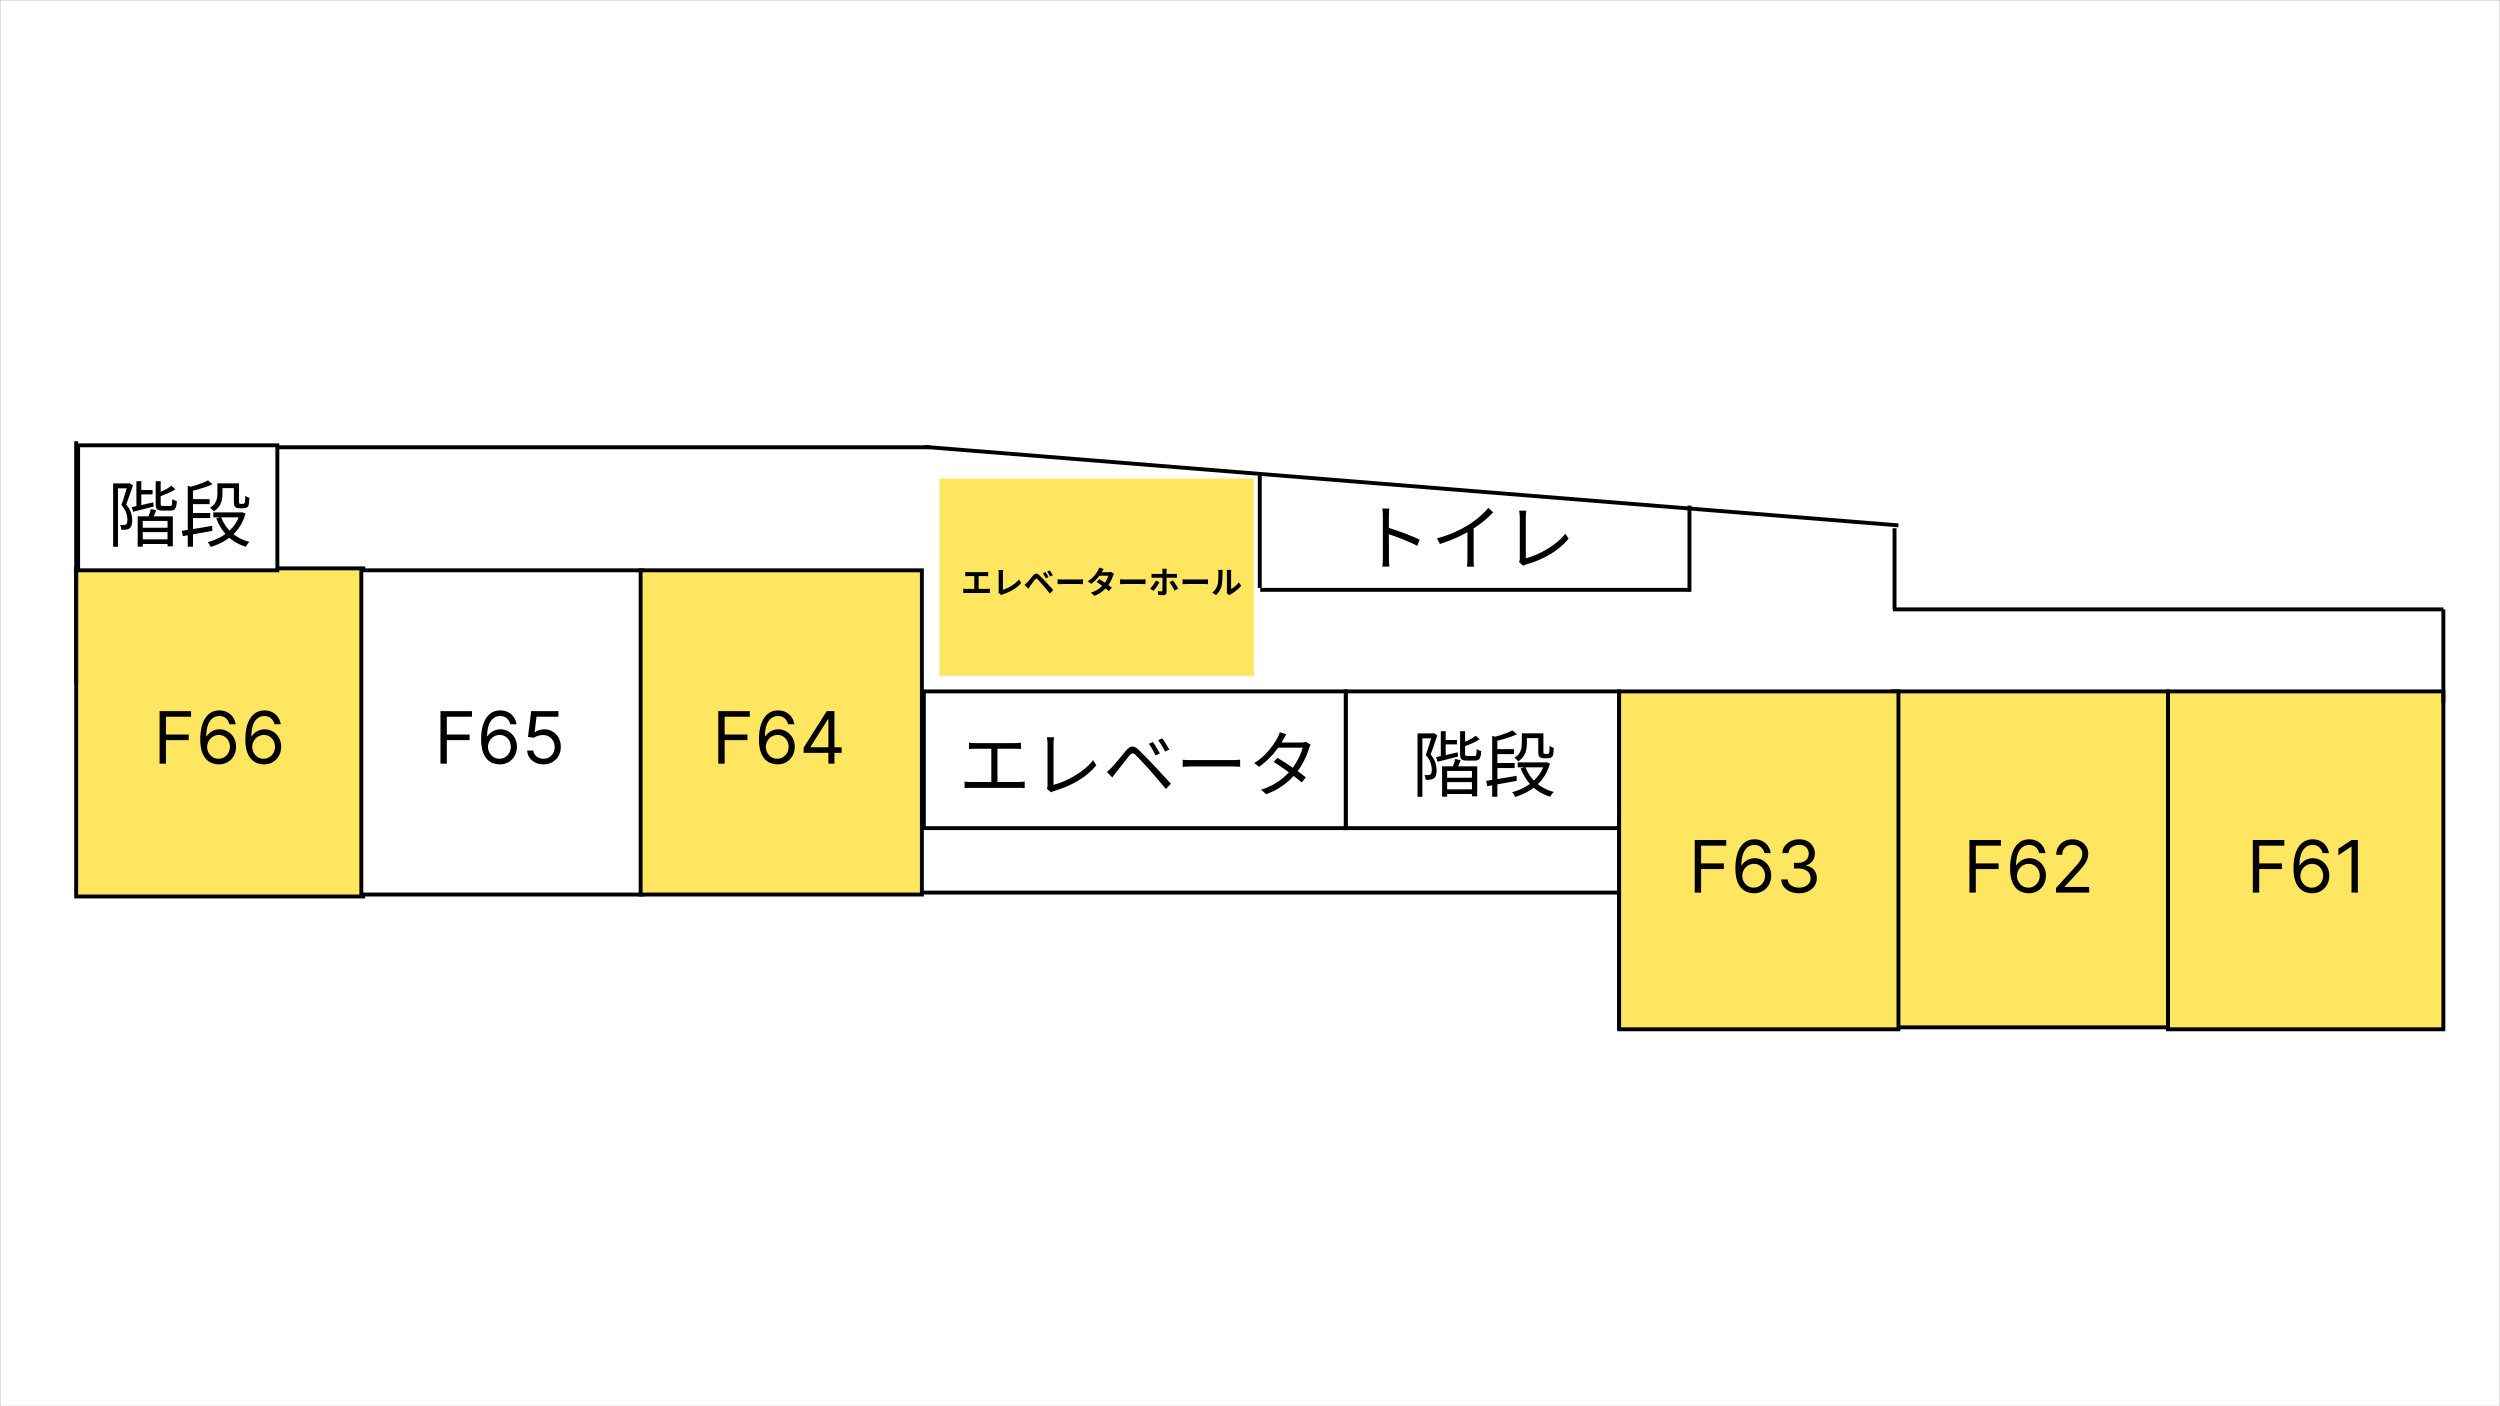
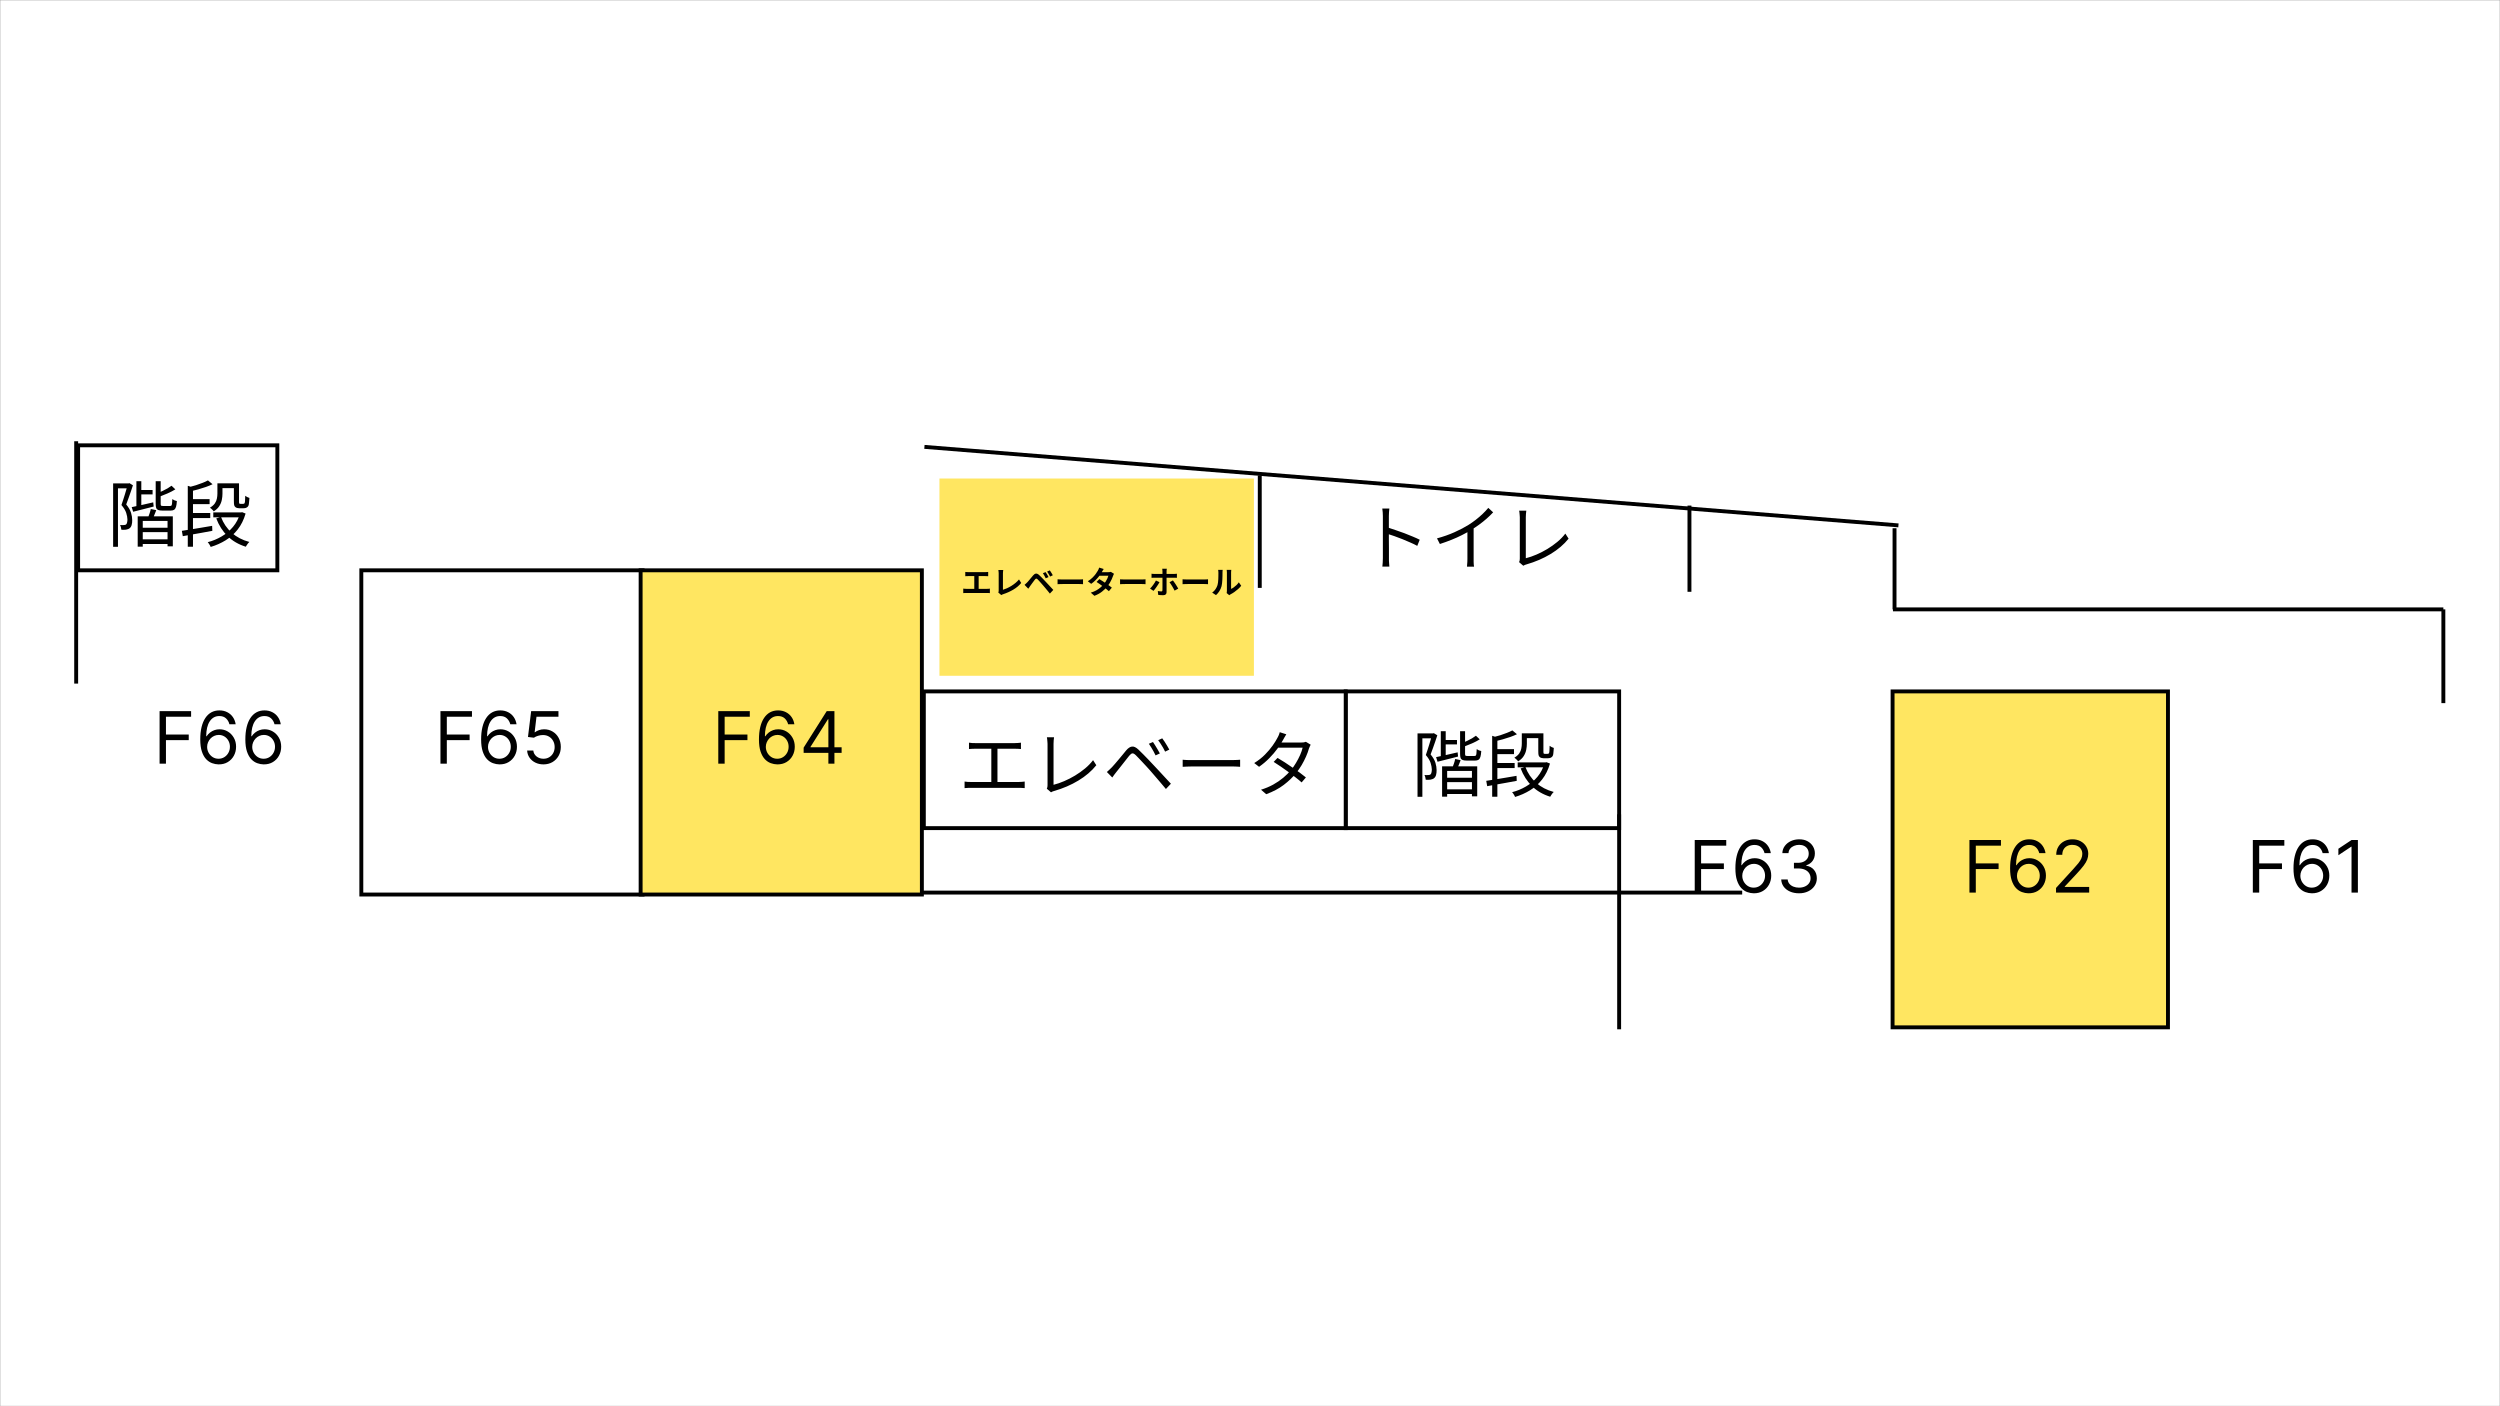
<svg xmlns="http://www.w3.org/2000/svg" width="1280" height="720" viewBox="0 0 1280 720" fill="none">
  <rect x="0" y="0" width="1280" height="720" fill="#808080" stroke="none" />
  <g clip-path="url(#clip0_14_179)">
    <mask id="mask0_14_179" style="mask-type:luminance" maskUnits="userSpaceOnUse" x="0" y="0" width="1280" height="720">
      <path d="M0 720H1280V0H0V720Z" fill="white" />
    </mask>
    <g mask="url(#mask0_14_179)">
      <path d="M0 720H1280V0H0V720Z" fill="white" />
-       <path d="M1110 527H1251V354H1110V527Z" fill="#FFE661" stroke="black" stroke-width="2" stroke-miterlimit="8" />
      <path d="M1153.45 457V430.091H1169.58V432.982H1156.71V442.074H1168.37V444.964H1156.71V457H1153.45ZM1183.62 457.368C1182.52 457.35 1181.42 457.14 1180.31 456.737C1179.21 456.334 1178.2 455.655 1177.29 454.701C1176.38 453.737 1175.65 452.436 1175.1 450.798C1174.55 449.152 1174.27 447.084 1174.27 444.597C1174.27 442.214 1174.49 440.103 1174.94 438.263C1175.39 436.415 1176.03 434.86 1176.88 433.599C1177.73 432.329 1178.76 431.365 1179.96 430.708C1181.17 430.051 1182.53 429.723 1184.05 429.723C1185.55 429.723 1186.89 430.025 1188.07 430.63C1189.25 431.225 1190.21 432.057 1190.96 433.126C1191.7 434.195 1192.18 435.425 1192.4 436.818H1189.2C1188.9 435.609 1188.32 434.606 1187.46 433.809C1186.6 433.012 1185.46 432.614 1184.05 432.614C1181.96 432.614 1180.32 433.52 1179.12 435.333C1177.93 437.147 1177.33 439.691 1177.32 442.967H1177.53C1178.02 442.223 1178.6 441.588 1179.28 441.062C1179.96 440.528 1180.71 440.116 1181.54 439.827C1182.36 439.538 1183.23 439.393 1184.15 439.393C1185.69 439.393 1187.1 439.779 1188.38 440.55C1189.66 441.312 1190.68 442.367 1191.46 443.716C1192.23 445.056 1192.61 446.594 1192.61 448.328C1192.61 449.992 1192.24 451.517 1191.5 452.901C1190.75 454.276 1189.7 455.371 1188.35 456.185C1187.01 456.991 1185.44 457.385 1183.62 457.368ZM1183.62 454.477C1184.73 454.477 1185.72 454.201 1186.59 453.65C1187.48 453.098 1188.18 452.357 1188.68 451.429C1189.2 450.5 1189.46 449.467 1189.46 448.328C1189.46 447.216 1189.21 446.204 1188.71 445.293C1188.22 444.373 1187.54 443.642 1186.67 443.099C1185.81 442.556 1184.83 442.284 1183.73 442.284C1182.9 442.284 1182.12 442.451 1181.4 442.783C1180.69 443.107 1180.06 443.554 1179.51 444.124C1178.98 444.693 1178.56 445.346 1178.25 446.081C1177.94 446.808 1177.79 447.575 1177.79 448.381C1177.79 449.449 1178.04 450.448 1178.54 451.376C1179.05 452.305 1179.74 453.054 1180.62 453.623C1181.5 454.193 1182.5 454.477 1183.62 454.477ZM1207.24 430.091V457H1203.98V433.507H1203.82L1197.25 437.869V434.558L1203.98 430.091H1207.24Z" fill="black" />
      <path d="M969 526H1110V354H969V526Z" fill="#FFE661" stroke="black" stroke-width="2" stroke-miterlimit="8" />
      <path d="M1008.35 457V430.091H1024.49V432.982H1011.61V442.074H1023.28V444.964H1011.61V457H1008.35ZM1038.53 457.368C1037.42 457.35 1036.32 457.14 1035.22 456.737C1034.11 456.334 1033.11 455.655 1032.19 454.701C1031.28 453.737 1030.55 452.436 1030 450.798C1029.45 449.152 1029.17 447.084 1029.17 444.597C1029.17 442.214 1029.4 440.103 1029.84 438.263C1030.29 436.415 1030.94 434.86 1031.79 433.599C1032.64 432.329 1033.66 431.365 1034.86 430.708C1036.07 430.051 1037.43 429.723 1038.95 429.723C1040.46 429.723 1041.8 430.025 1042.97 430.63C1044.15 431.225 1045.12 432.057 1045.86 433.126C1046.6 434.195 1047.09 435.425 1047.31 436.818H1044.1C1043.8 435.609 1043.22 434.606 1042.36 433.809C1041.51 433.012 1040.37 432.614 1038.95 432.614C1036.86 432.614 1035.22 433.52 1034.02 435.333C1032.83 437.147 1032.23 439.691 1032.22 442.967H1032.43C1032.92 442.223 1033.5 441.588 1034.18 441.062C1034.86 440.528 1035.62 440.116 1036.44 439.827C1037.26 439.538 1038.13 439.393 1039.05 439.393C1040.6 439.393 1042.01 439.779 1043.28 440.55C1044.56 441.312 1045.59 442.367 1046.36 443.716C1047.13 445.056 1047.52 446.594 1047.52 448.328C1047.52 449.992 1047.14 451.517 1046.4 452.901C1045.65 454.276 1044.61 455.371 1043.26 456.185C1041.92 456.991 1040.34 457.385 1038.53 457.368ZM1038.53 454.477C1039.63 454.477 1040.62 454.201 1041.5 453.65C1042.38 453.098 1043.08 452.357 1043.59 451.429C1044.1 450.5 1044.36 449.467 1044.36 448.328C1044.36 447.216 1044.11 446.204 1043.61 445.293C1043.12 444.373 1042.44 443.642 1041.58 443.099C1040.72 442.556 1039.74 442.284 1038.63 442.284C1037.8 442.284 1037.03 442.451 1036.31 442.783C1035.59 443.107 1034.96 443.554 1034.42 444.124C1033.88 444.693 1033.46 445.346 1033.15 446.081C1032.85 446.808 1032.69 447.575 1032.69 448.381C1032.69 449.449 1032.94 450.448 1033.44 451.376C1033.95 452.305 1034.64 453.054 1035.52 453.623C1036.4 454.193 1037.41 454.477 1038.53 454.477ZM1052.68 457V454.635L1061.56 444.912C1062.61 443.773 1063.47 442.783 1064.14 441.942C1064.81 441.093 1065.31 440.296 1065.64 439.551C1065.97 438.798 1066.14 438.009 1066.14 437.186C1066.14 436.24 1065.91 435.421 1065.45 434.729C1065.01 434.037 1064.39 433.503 1063.61 433.126C1062.83 432.749 1061.96 432.561 1060.99 432.561C1059.95 432.561 1059.05 432.776 1058.28 433.205C1057.52 433.625 1056.93 434.217 1056.51 434.979C1056.09 435.741 1055.89 436.634 1055.89 437.659H1052.79C1052.79 436.082 1053.15 434.698 1053.88 433.507C1054.6 432.316 1055.59 431.387 1056.85 430.722C1058.11 430.056 1059.52 429.723 1061.09 429.723C1062.67 429.723 1064.07 430.056 1065.28 430.722C1066.5 431.387 1067.46 432.285 1068.15 433.415C1068.84 434.545 1069.19 435.802 1069.19 437.186C1069.19 438.176 1069.01 439.144 1068.65 440.09C1068.3 441.027 1067.68 442.074 1066.81 443.23C1065.94 444.378 1064.74 445.779 1063.19 447.435L1057.15 453.899V454.109H1069.66V457H1052.68Z" fill="black" />
      <path d="M689 424H829V354H689V424Z" fill="white" stroke="black" stroke-width="2" stroke-miterlimit="8" />
      <path d="M738.944 378.878H745.974V381.135H738.944V378.878ZM739.721 398.192H754.558V400.449H739.721V398.192ZM739.647 404.149H755.002V406.517H739.647V404.149ZM737.686 374.364H740.202V388.054H737.686V374.364ZM735.281 387.647C736.687 387.376 738.364 387.018 740.313 386.574C742.286 386.13 744.284 385.674 746.307 385.205L746.529 387.351C744.704 387.82 742.866 388.288 741.016 388.757C739.191 389.226 737.526 389.645 736.021 390.015L735.281 387.647ZM747.565 374.364H750.118V385.945C750.118 386.414 750.18 386.722 750.303 386.87C750.451 386.993 750.784 387.055 751.302 387.055C751.45 387.055 751.684 387.055 752.005 387.055C752.326 387.055 752.683 387.055 753.078 387.055C753.473 387.055 753.83 387.055 754.151 387.055C754.496 387.055 754.755 387.055 754.928 387.055C755.249 387.055 755.483 386.981 755.631 386.833C755.779 386.66 755.878 386.315 755.927 385.797C756.001 385.279 756.05 384.527 756.075 383.54C756.371 383.762 756.741 383.972 757.185 384.169C757.629 384.342 758.036 384.465 758.406 384.539C758.332 385.822 758.184 386.821 757.962 387.536C757.74 388.251 757.407 388.745 756.963 389.016C756.544 389.287 755.952 389.423 755.187 389.423C755.064 389.423 754.805 389.423 754.41 389.423C754.015 389.423 753.571 389.423 753.078 389.423C752.609 389.423 752.178 389.423 751.783 389.423C751.413 389.423 751.154 389.423 751.006 389.423C750.093 389.423 749.378 389.324 748.86 389.127C748.367 388.93 748.021 388.584 747.824 388.091C747.651 387.573 747.565 386.858 747.565 385.945V374.364ZM755.668 376.695L757.629 378.545C756.494 379.26 755.175 379.951 753.67 380.617C752.19 381.258 750.759 381.838 749.378 382.356C749.329 382.085 749.218 381.776 749.045 381.431C748.872 381.086 748.712 380.777 748.564 380.506C749.427 380.136 750.303 379.741 751.191 379.322C752.079 378.903 752.905 378.471 753.67 378.027C754.459 377.558 755.125 377.114 755.668 376.695ZM745.049 388.609L747.861 389.201C747.54 390.04 747.207 390.878 746.862 391.717C746.541 392.556 746.233 393.283 745.937 393.9L743.532 393.308C743.803 392.667 744.087 391.902 744.383 391.014C744.704 390.101 744.926 389.3 745.049 388.609ZM738.352 392.346H756.334V407.738H753.633V394.714H740.942V407.886H738.352V392.346ZM725.772 375.511H734.06V378.027H728.251V407.96H725.772V375.511ZM733.209 375.511H733.69L734.097 375.363L735.91 376.473C735.589 377.484 735.232 378.557 734.837 379.692C734.467 380.802 734.072 381.924 733.653 383.059C733.258 384.194 732.864 385.267 732.469 386.278C733.727 387.807 734.553 389.238 734.948 390.57C735.343 391.902 735.54 393.135 735.54 394.27C735.565 395.232 735.466 396.095 735.244 396.86C735.022 397.6 734.652 398.155 734.134 398.525C733.912 398.698 733.641 398.833 733.32 398.932C733.024 399.031 732.691 399.117 732.321 399.191C731.976 399.216 731.593 399.24 731.174 399.265C730.779 399.265 730.385 399.253 729.99 399.228C729.965 398.883 729.891 398.488 729.768 398.044C729.669 397.575 729.521 397.156 729.324 396.786C729.719 396.811 730.076 396.835 730.397 396.86C730.718 396.86 731.001 396.848 731.248 396.823C731.741 396.823 732.124 396.724 732.395 396.527C732.642 396.33 732.814 395.997 732.913 395.528C733.036 395.035 733.098 394.517 733.098 393.974C733.073 392.963 732.864 391.84 732.469 390.607C732.074 389.374 731.26 388.029 730.027 386.574C730.323 385.735 730.619 384.847 730.915 383.91C731.236 382.973 731.532 382.035 731.803 381.098C732.099 380.161 732.358 379.285 732.58 378.471C732.827 377.632 733.036 376.892 733.209 376.251V375.511ZM777.054 390.348H791.336V392.864H777.054V390.348ZM765.288 383.54H775.167V386.13H765.288V383.54ZM765.288 390.644H775.5V393.234H765.288V390.644ZM780.458 375.474H789.116V377.916H780.458V375.474ZM790.781 390.348H791.299L791.817 390.237L793.593 390.94C792.68 394.097 791.336 396.811 789.56 399.08C787.809 401.325 785.749 403.175 783.381 404.63C781.013 406.085 778.46 407.22 775.722 408.034C775.623 407.787 775.488 407.504 775.315 407.183C775.142 406.887 774.957 406.591 774.76 406.295C774.563 406.024 774.378 405.789 774.205 405.592C776.721 404.951 779.089 403.976 781.309 402.669C783.554 401.362 785.502 399.721 787.155 397.748C788.808 395.775 790.016 393.468 790.781 390.829V390.348ZM781.013 392.716C782.197 395.873 784.022 398.562 786.489 400.782C788.98 402.977 791.99 404.544 795.517 405.481C795.32 405.678 795.098 405.913 794.851 406.184C794.629 406.48 794.419 406.776 794.222 407.072C794.025 407.393 793.852 407.676 793.704 407.923C790.029 406.788 786.921 404.988 784.38 402.521C781.864 400.03 779.928 396.996 778.571 393.419L781.013 392.716ZM763.993 376.732L766.657 377.583V407.923H763.993V376.732ZM760.959 399.783C762.242 399.586 763.722 399.351 765.399 399.08C767.101 398.809 768.902 398.513 770.801 398.192C772.7 397.871 774.587 397.551 776.462 397.23L776.573 399.783C774.797 400.104 772.996 400.437 771.171 400.782C769.346 401.103 767.607 401.411 765.954 401.707C764.301 402.003 762.797 402.274 761.44 402.521L760.959 399.783ZM779.163 375.474H781.753V380.802C781.753 381.789 781.642 382.837 781.42 383.947C781.198 385.057 780.766 386.118 780.125 387.129C779.484 388.14 778.534 389.041 777.276 389.83C777.153 389.633 776.98 389.411 776.758 389.164C776.536 388.917 776.289 388.683 776.018 388.461C775.771 388.214 775.549 388.042 775.352 387.943C776.487 387.252 777.325 386.512 777.868 385.723C778.411 384.909 778.756 384.083 778.904 383.244C779.077 382.381 779.163 381.542 779.163 380.728V375.474ZM774.316 373.957L776.684 375.918C775.673 376.411 774.538 376.88 773.28 377.324C772.022 377.768 770.727 378.175 769.395 378.545C768.063 378.915 766.768 379.248 765.51 379.544C765.436 379.248 765.3 378.89 765.103 378.471C764.93 378.052 764.758 377.706 764.585 377.435C765.769 377.139 766.965 376.806 768.174 376.436C769.383 376.041 770.517 375.634 771.578 375.215C772.663 374.796 773.576 374.376 774.316 373.957ZM787.599 375.474H790.226V384.613C790.226 384.958 790.238 385.242 790.263 385.464C790.288 385.661 790.337 385.797 790.411 385.871C790.534 385.945 790.732 385.982 791.003 385.982C791.126 385.982 791.287 385.982 791.484 385.982C791.706 385.982 791.903 385.982 792.076 385.982C792.224 385.982 792.372 385.97 792.52 385.945C792.668 385.92 792.779 385.896 792.853 385.871C793.026 385.772 793.161 385.489 793.26 385.02C793.285 384.749 793.309 384.342 793.334 383.799C793.359 383.232 793.383 382.578 793.408 381.838C793.655 382.06 793.975 382.27 794.37 382.467C794.789 382.664 795.184 382.825 795.554 382.948C795.505 383.663 795.443 384.391 795.369 385.131C795.32 385.846 795.246 386.352 795.147 386.648C794.95 387.24 794.58 387.659 794.037 387.906C793.84 388.029 793.568 388.116 793.223 388.165C792.902 388.214 792.594 388.239 792.298 388.239C792.051 388.239 791.718 388.239 791.299 388.239C790.904 388.239 790.608 388.239 790.411 388.239C790.066 388.239 789.696 388.19 789.301 388.091C788.906 387.992 788.586 387.832 788.339 387.61C788.068 387.363 787.87 387.043 787.747 386.648C787.648 386.229 787.599 385.489 787.599 384.428V375.474Z" fill="black" />
      <path d="M473 424H689V354H473V424Z" fill="white" stroke="black" stroke-width="2" stroke-miterlimit="8" />
      <path d="M496.122 380.247C496.615 380.321 497.158 380.383 497.75 380.432C498.367 380.457 498.86 380.469 499.23 380.469H519.58C520.147 380.469 520.702 380.444 521.245 380.395C521.788 380.346 522.281 380.296 522.725 380.247V383.503C522.256 383.454 521.738 383.417 521.171 383.392C520.628 383.367 520.098 383.355 519.58 383.355H499.23C498.885 383.355 498.391 383.367 497.75 383.392C497.133 383.417 496.591 383.454 496.122 383.503V380.247ZM507.555 401.966V382.097H510.7V401.966H507.555ZM493.865 400.153C494.408 400.227 494.95 400.289 495.493 400.338C496.06 400.363 496.603 400.375 497.121 400.375H521.578C522.145 400.375 522.676 400.35 523.169 400.301C523.687 400.252 524.18 400.202 524.649 400.153V403.52C524.156 403.471 523.613 403.434 523.021 403.409C522.429 403.384 521.948 403.372 521.578 403.372H497.121C496.628 403.372 496.097 403.384 495.53 403.409C494.987 403.434 494.432 403.471 493.865 403.52V400.153ZM535.971 403.816C536.119 403.52 536.218 403.236 536.267 402.965C536.316 402.694 536.341 402.373 536.341 402.003C536.341 401.633 536.341 400.942 536.341 399.931C536.341 398.92 536.341 397.711 536.341 396.305C536.341 394.899 536.341 393.431 536.341 391.902C536.341 390.348 536.341 388.843 536.341 387.388C536.341 385.908 536.341 384.601 536.341 383.466C536.341 382.307 536.341 381.431 536.341 380.839C536.341 380.518 536.316 380.136 536.267 379.692C536.242 379.248 536.205 378.829 536.156 378.434C536.131 378.039 536.082 377.719 536.008 377.472H539.671C539.597 377.916 539.535 378.459 539.486 379.1C539.437 379.717 539.412 380.296 539.412 380.839C539.412 381.332 539.412 382.048 539.412 382.985C539.412 383.922 539.412 384.995 539.412 386.204C539.412 387.388 539.412 388.646 539.412 389.978C539.412 391.31 539.412 392.617 539.412 393.9C539.412 395.183 539.412 396.379 539.412 397.489C539.412 398.574 539.412 399.499 539.412 400.264C539.412 401.029 539.412 401.547 539.412 401.818C541.188 401.374 543.013 400.745 544.888 399.931C546.787 399.117 548.637 398.167 550.438 397.082C552.263 395.972 553.965 394.763 555.544 393.456C557.147 392.124 558.516 390.706 559.651 389.201L561.316 391.791C558.923 394.776 555.865 397.39 552.14 399.635C548.44 401.88 544.284 403.668 539.671 405C539.474 405.049 539.239 405.123 538.968 405.222C538.697 405.345 538.413 405.493 538.117 405.666L535.971 403.816ZM590.324 379.914C590.645 380.358 591.015 380.925 591.434 381.616C591.878 382.307 592.31 383.022 592.729 383.762C593.173 384.502 593.543 385.168 593.839 385.76L591.656 386.759C591.335 386.093 590.99 385.415 590.62 384.724C590.25 384.033 589.855 383.355 589.436 382.689C589.041 381.998 588.634 381.369 588.215 380.802L590.324 379.914ZM595.06 378.027C595.405 378.446 595.8 379.001 596.244 379.692C596.688 380.383 597.132 381.098 597.576 381.838C598.02 382.578 598.39 383.232 598.686 383.799L596.54 384.835C596.244 384.169 595.899 383.503 595.504 382.837C595.109 382.146 594.69 381.468 594.246 380.802C593.827 380.136 593.407 379.532 592.988 378.989L595.06 378.027ZM566.718 395.269C567.211 394.85 567.643 394.455 568.013 394.085C568.408 393.715 568.852 393.283 569.345 392.79C569.789 392.346 570.295 391.779 570.862 391.088C571.454 390.397 572.083 389.657 572.749 388.868C573.44 388.054 574.118 387.24 574.784 386.426C575.45 385.587 576.067 384.835 576.634 384.169C577.621 383.01 578.595 382.368 579.557 382.245C580.519 382.097 581.629 382.615 582.887 383.799C583.652 384.49 584.478 385.304 585.366 386.241C586.279 387.154 587.179 388.079 588.067 389.016C588.955 389.953 589.757 390.804 590.472 391.569C591.311 392.432 592.248 393.431 593.284 394.566C594.32 395.676 595.381 396.823 596.466 398.007C597.551 399.166 598.563 400.252 599.5 401.263L596.947 403.964C596.084 402.903 595.159 401.806 594.172 400.671C593.21 399.512 592.248 398.389 591.286 397.304C590.349 396.194 589.485 395.195 588.696 394.307C588.153 393.69 587.549 393.024 586.883 392.309C586.217 391.594 585.551 390.878 584.885 390.163C584.219 389.448 583.59 388.782 582.998 388.165C582.431 387.548 581.95 387.055 581.555 386.685C580.84 385.994 580.248 385.674 579.779 385.723C579.335 385.772 578.792 386.179 578.151 386.944C577.707 387.487 577.201 388.128 576.634 388.868C576.067 389.583 575.475 390.336 574.858 391.125C574.241 391.914 573.649 392.667 573.082 393.382C572.515 394.097 572.021 394.714 571.602 395.232C571.232 395.701 570.85 396.194 570.455 396.712C570.085 397.23 569.764 397.686 569.493 398.081L566.718 395.269ZM605.531 388.979C605.901 389.004 606.357 389.041 606.9 389.09C607.443 389.115 608.035 389.139 608.676 389.164C609.342 389.164 610.008 389.164 610.674 389.164C611.069 389.164 611.673 389.164 612.487 389.164C613.326 389.164 614.3 389.164 615.41 389.164C616.52 389.164 617.692 389.164 618.925 389.164C620.183 389.164 621.429 389.164 622.662 389.164C623.92 389.164 625.104 389.164 626.214 389.164C627.349 389.164 628.323 389.164 629.137 389.164C629.951 389.164 630.555 389.164 630.95 389.164C631.887 389.164 632.689 389.139 633.355 389.09C634.021 389.041 634.551 389.004 634.946 388.979V392.605C634.576 392.58 634.021 392.543 633.281 392.494C632.566 392.445 631.801 392.42 630.987 392.42C630.592 392.42 629.976 392.42 629.137 392.42C628.298 392.42 627.324 392.42 626.214 392.42C625.129 392.42 623.957 392.42 622.699 392.42C621.441 392.42 620.183 392.42 618.925 392.42C617.692 392.42 616.52 392.42 615.41 392.42C614.325 392.42 613.363 392.42 612.524 392.42C611.685 392.42 611.069 392.42 610.674 392.42C609.663 392.42 608.701 392.445 607.788 392.494C606.875 392.519 606.123 392.556 605.531 392.605V388.979ZM654.112 388.054C655.296 388.745 656.542 389.509 657.849 390.348C659.156 391.187 660.451 392.062 661.734 392.975C663.041 393.863 664.287 394.739 665.471 395.602C666.655 396.465 667.703 397.279 668.616 398.044L666.433 400.597C665.594 399.832 664.583 398.994 663.399 398.081C662.24 397.144 661.006 396.206 659.699 395.269C658.392 394.307 657.084 393.382 655.777 392.494C654.47 391.606 653.249 390.804 652.114 390.089L654.112 388.054ZM671.058 381.283C670.885 381.554 670.725 381.887 670.577 382.282C670.429 382.652 670.293 382.985 670.17 383.281C669.825 384.539 669.331 385.896 668.69 387.351C668.049 388.806 667.296 390.274 666.433 391.754C665.57 393.209 664.583 394.615 663.473 395.972C661.82 398.019 659.748 399.993 657.257 401.892C654.79 403.767 651.806 405.345 648.303 406.628L645.639 404.334C647.933 403.619 650.017 402.743 651.892 401.707C653.791 400.646 655.493 399.487 656.998 398.229C658.503 396.971 659.81 395.676 660.92 394.344C661.882 393.209 662.758 391.964 663.547 390.607C664.361 389.25 665.064 387.906 665.656 386.574C666.248 385.217 666.68 383.959 666.951 382.8H653.224L654.408 380.173H666.174C666.667 380.173 667.124 380.148 667.543 380.099C667.962 380.025 668.32 379.926 668.616 379.803L671.058 381.283ZM658.589 375.955C658.268 376.448 657.96 376.966 657.664 377.509C657.368 378.052 657.121 378.496 656.924 378.841C656.184 380.198 655.222 381.69 654.038 383.318C652.879 384.921 651.51 386.525 649.931 388.128C648.377 389.731 646.613 391.224 644.64 392.605L642.161 390.681C644.282 389.374 646.12 387.931 647.674 386.352C649.228 384.773 650.535 383.232 651.596 381.727C652.657 380.222 653.471 378.915 654.038 377.805C654.235 377.484 654.457 377.04 654.704 376.473C654.951 375.881 655.123 375.351 655.222 374.882L658.589 375.955Z" fill="black" />
      <path d="M1251 312H969.192" stroke="black" stroke-width="2" stroke-miterlimit="8" />
      <path d="M972 269L473.304 228.805" stroke="black" stroke-width="2" stroke-miterlimit="8" />
      <path d="M970 312V270.452" stroke="black" stroke-width="2" stroke-miterlimit="8" />
      <path d="M865 258.861L865 303" stroke="black" stroke-width="2" stroke-miterlimit="8" />
-       <path d="M865 302H645.257" stroke="black" stroke-width="2" stroke-miterlimit="8" />
      <path d="M892 457H471.872" stroke="black" stroke-width="2" stroke-miterlimit="8" />
-       <path d="M39 459H186V291H39V459Z" fill="#FFE661" stroke="black" stroke-width="2" stroke-miterlimit="8" />
      <path d="M81.709 391V364.091H97.843V366.982H84.967V376.074H96.635V378.964H84.967V391H81.709ZM111.886 391.368C110.782 391.35 109.679 391.14 108.575 390.737C107.471 390.334 106.464 389.655 105.553 388.701C104.642 387.737 103.91 386.436 103.359 384.798C102.807 383.152 102.531 381.084 102.531 378.597C102.531 376.214 102.754 374.103 103.201 372.263C103.648 370.415 104.296 368.86 105.146 367.599C105.995 366.329 107.02 365.365 108.22 364.708C109.429 364.051 110.791 363.723 112.306 363.723C113.813 363.723 115.153 364.025 116.327 364.63C117.51 365.225 118.473 366.057 119.218 367.126C119.962 368.195 120.444 369.425 120.663 370.818H117.457C117.159 369.609 116.581 368.606 115.723 367.809C114.864 367.012 113.725 366.614 112.306 366.614C110.222 366.614 108.579 367.52 107.379 369.333C106.188 371.147 105.588 373.691 105.579 376.967H105.789C106.28 376.223 106.862 375.588 107.537 375.062C108.22 374.528 108.973 374.116 109.797 373.827C110.62 373.538 111.492 373.393 112.412 373.393C113.953 373.393 115.363 373.779 116.642 374.55C117.921 375.312 118.946 376.367 119.717 377.716C120.488 379.056 120.873 380.594 120.873 382.328C120.873 383.992 120.501 385.517 119.756 386.901C119.012 388.276 117.965 389.371 116.616 390.185C115.276 390.991 113.699 391.385 111.886 391.368ZM111.886 388.477C112.99 388.477 113.979 388.201 114.855 387.65C115.74 387.098 116.436 386.357 116.945 385.429C117.461 384.5 117.72 383.467 117.72 382.328C117.72 381.216 117.47 380.204 116.971 379.293C116.48 378.373 115.801 377.642 114.934 377.099C114.076 376.556 113.095 376.284 111.991 376.284C111.159 376.284 110.384 376.451 109.665 376.783C108.947 377.107 108.316 377.554 107.773 378.124C107.239 378.693 106.819 379.346 106.512 380.081C106.205 380.808 106.052 381.575 106.052 382.381C106.052 383.449 106.302 384.448 106.801 385.376C107.309 386.305 108.001 387.054 108.877 387.623C109.762 388.193 110.765 388.477 111.886 388.477ZM134.975 391.368C133.871 391.35 132.767 391.14 131.664 390.737C130.56 390.334 129.553 389.655 128.642 388.701C127.731 387.737 126.999 386.436 126.447 384.798C125.896 383.152 125.62 381.084 125.62 378.597C125.62 376.214 125.843 374.103 126.29 372.263C126.737 370.415 127.385 368.86 128.234 367.599C129.084 366.329 130.109 365.365 131.309 364.708C132.518 364.051 133.88 363.723 135.395 363.723C136.902 363.723 138.242 364.025 139.416 364.63C140.598 365.225 141.562 366.057 142.306 367.126C143.051 368.195 143.533 369.425 143.752 370.818H140.546C140.248 369.609 139.67 368.606 138.811 367.809C137.953 367.012 136.814 366.614 135.395 366.614C133.311 366.614 131.668 367.52 130.468 369.333C129.277 371.147 128.677 373.691 128.668 376.967H128.878C129.369 376.223 129.951 375.588 130.626 375.062C131.309 374.528 132.062 374.116 132.886 373.827C133.709 373.538 134.581 373.393 135.5 373.393C137.042 373.393 138.452 373.779 139.731 374.55C141.01 375.312 142.035 376.367 142.806 377.716C143.577 379.056 143.962 380.594 143.962 382.328C143.962 383.992 143.59 385.517 142.845 386.901C142.101 388.276 141.054 389.371 139.705 390.185C138.365 390.991 136.788 391.385 134.975 391.368ZM134.975 388.477C136.079 388.477 137.068 388.201 137.944 387.65C138.829 387.098 139.525 386.357 140.033 385.429C140.55 384.5 140.809 383.467 140.809 382.328C140.809 381.216 140.559 380.204 140.06 379.293C139.569 378.373 138.89 377.642 138.023 377.099C137.165 376.556 136.184 376.284 135.08 376.284C134.248 376.284 133.473 376.451 132.754 376.783C132.036 377.107 131.405 377.554 130.862 378.124C130.328 378.693 129.907 379.346 129.601 380.081C129.294 380.808 129.141 381.575 129.141 382.381C129.141 383.449 129.391 384.448 129.89 385.376C130.398 386.305 131.09 387.054 131.966 387.623C132.851 388.193 133.854 388.477 134.975 388.477Z" fill="black" />
-       <path d="M476 229H107.34" stroke="black" stroke-width="2" stroke-miterlimit="8" />
      <path d="M39 225.921L39 350" stroke="black" stroke-width="2" stroke-miterlimit="8" />
      <path d="M829 527V416.936" stroke="black" stroke-width="2" stroke-miterlimit="8" />
      <path d="M645 301V243.43" stroke="black" stroke-width="2" stroke-miterlimit="8" />
      <path d="M40 292H142V228H40V292Z" fill="white" stroke="black" stroke-width="2" stroke-miterlimit="8" />
      <path d="M71.093 250.878H78.123V253.135H71.093V250.878ZM71.87 270.192H86.707V272.449H71.87V270.192ZM71.796 276.149H87.151V278.517H71.796V276.149ZM69.835 246.364H72.351V260.054H69.835V246.364ZM67.43 259.647C68.836 259.376 70.513 259.018 72.462 258.574C74.435 258.13 76.433 257.674 78.456 257.205L78.678 259.351C76.853 259.82 75.015 260.288 73.165 260.757C71.34 261.226 69.675 261.645 68.17 262.015L67.43 259.647ZM79.714 246.364H82.267V257.945C82.267 258.414 82.329 258.722 82.452 258.87C82.6 258.993 82.933 259.055 83.451 259.055C83.599 259.055 83.833 259.055 84.154 259.055C84.475 259.055 84.832 259.055 85.227 259.055C85.622 259.055 85.979 259.055 86.3 259.055C86.645 259.055 86.904 259.055 87.077 259.055C87.398 259.055 87.632 258.981 87.78 258.833C87.928 258.66 88.027 258.315 88.076 257.797C88.15 257.279 88.199 256.527 88.224 255.54C88.52 255.762 88.89 255.972 89.334 256.169C89.778 256.342 90.185 256.465 90.555 256.539C90.481 257.822 90.333 258.821 90.111 259.536C89.889 260.251 89.556 260.745 89.112 261.016C88.693 261.287 88.101 261.423 87.336 261.423C87.213 261.423 86.954 261.423 86.559 261.423C86.164 261.423 85.72 261.423 85.227 261.423C84.758 261.423 84.327 261.423 83.932 261.423C83.562 261.423 83.303 261.423 83.155 261.423C82.242 261.423 81.527 261.324 81.009 261.127C80.516 260.93 80.17 260.584 79.973 260.091C79.8 259.573 79.714 258.858 79.714 257.945V246.364ZM87.817 248.695L89.778 250.545C88.643 251.26 87.324 251.951 85.819 252.617C84.339 253.258 82.908 253.838 81.527 254.356C81.478 254.085 81.367 253.776 81.194 253.431C81.021 253.086 80.861 252.777 80.713 252.506C81.576 252.136 82.452 251.741 83.34 251.322C84.228 250.903 85.054 250.471 85.819 250.027C86.608 249.558 87.274 249.114 87.817 248.695ZM77.198 260.609L80.01 261.201C79.689 262.04 79.356 262.878 79.011 263.717C78.69 264.556 78.382 265.283 78.086 265.9L75.681 265.308C75.952 264.667 76.236 263.902 76.532 263.014C76.853 262.101 77.075 261.3 77.198 260.609ZM70.501 264.346H88.483V279.738H85.782V266.714H73.091V279.886H70.501V264.346ZM57.921 247.511H66.209V250.027H60.4V279.96H57.921V247.511ZM65.358 247.511H65.839L66.246 247.363L68.059 248.473C67.738 249.484 67.381 250.557 66.986 251.692C66.616 252.802 66.221 253.924 65.802 255.059C65.407 256.194 65.013 257.267 64.618 258.278C65.876 259.807 66.702 261.238 67.097 262.57C67.492 263.902 67.689 265.135 67.689 266.27C67.714 267.232 67.615 268.095 67.393 268.86C67.171 269.6 66.801 270.155 66.283 270.525C66.061 270.698 65.79 270.833 65.469 270.932C65.173 271.031 64.84 271.117 64.47 271.191C64.125 271.216 63.742 271.24 63.323 271.265C62.928 271.265 62.534 271.253 62.139 271.228C62.114 270.883 62.04 270.488 61.917 270.044C61.818 269.575 61.67 269.156 61.473 268.786C61.868 268.811 62.225 268.835 62.546 268.86C62.867 268.86 63.15 268.848 63.397 268.823C63.89 268.823 64.273 268.724 64.544 268.527C64.791 268.33 64.963 267.997 65.062 267.528C65.185 267.035 65.247 266.517 65.247 265.974C65.222 264.963 65.013 263.84 64.618 262.607C64.223 261.374 63.409 260.029 62.176 258.574C62.472 257.735 62.768 256.847 63.064 255.91C63.385 254.973 63.681 254.035 63.952 253.098C64.248 252.161 64.507 251.285 64.729 250.471C64.976 249.632 65.185 248.892 65.358 248.251V247.511ZM109.203 262.348H123.485V264.864H109.203V262.348ZM97.437 255.54H107.316V258.13H97.437V255.54ZM97.437 262.644H107.649V265.234H97.437V262.644ZM112.607 247.474H121.265V249.916H112.607V247.474ZM122.93 262.348H123.448L123.966 262.237L125.742 262.94C124.829 266.097 123.485 268.811 121.709 271.08C119.958 273.325 117.898 275.175 115.53 276.63C113.162 278.085 110.609 279.22 107.871 280.034C107.772 279.787 107.637 279.504 107.464 279.183C107.291 278.887 107.106 278.591 106.909 278.295C106.712 278.024 106.527 277.789 106.354 277.592C108.87 276.951 111.238 275.976 113.458 274.669C115.703 273.362 117.651 271.721 119.304 269.748C120.957 267.775 122.165 265.468 122.93 262.829V262.348ZM113.162 264.716C114.346 267.873 116.171 270.562 118.638 272.782C121.129 274.977 124.139 276.544 127.666 277.481C127.469 277.678 127.247 277.913 127 278.184C126.778 278.48 126.568 278.776 126.371 279.072C126.174 279.393 126.001 279.676 125.853 279.923C122.178 278.788 119.07 276.988 116.529 274.521C114.013 272.03 112.077 268.996 110.72 265.419L113.162 264.716ZM96.142 248.732L98.806 249.583V279.923H96.142V248.732ZM93.108 271.783C94.391 271.586 95.871 271.351 97.548 271.08C99.25 270.809 101.051 270.513 102.95 270.192C104.849 269.871 106.736 269.551 108.611 269.23L108.722 271.783C106.946 272.104 105.145 272.437 103.32 272.782C101.495 273.103 99.756 273.411 98.103 273.707C96.45 274.003 94.946 274.274 93.589 274.521L93.108 271.783ZM111.312 247.474H113.902V252.802C113.902 253.789 113.791 254.837 113.569 255.947C113.347 257.057 112.915 258.118 112.274 259.129C111.633 260.14 110.683 261.041 109.425 261.83C109.302 261.633 109.129 261.411 108.907 261.164C108.685 260.917 108.438 260.683 108.167 260.461C107.92 260.214 107.698 260.042 107.501 259.943C108.636 259.252 109.474 258.512 110.017 257.723C110.56 256.909 110.905 256.083 111.053 255.244C111.226 254.381 111.312 253.542 111.312 252.728V247.474ZM106.465 245.957L108.833 247.918C107.822 248.411 106.687 248.88 105.429 249.324C104.171 249.768 102.876 250.175 101.544 250.545C100.212 250.915 98.917 251.248 97.659 251.544C97.585 251.248 97.449 250.89 97.252 250.471C97.079 250.052 96.907 249.706 96.734 249.435C97.918 249.139 99.114 248.806 100.323 248.436C101.532 248.041 102.666 247.634 103.727 247.215C104.812 246.796 105.725 246.376 106.465 245.957ZM119.748 247.474H122.375V256.613C122.375 256.958 122.387 257.242 122.412 257.464C122.437 257.661 122.486 257.797 122.56 257.871C122.683 257.945 122.881 257.982 123.152 257.982C123.275 257.982 123.436 257.982 123.633 257.982C123.855 257.982 124.052 257.982 124.225 257.982C124.373 257.982 124.521 257.97 124.669 257.945C124.817 257.92 124.928 257.896 125.002 257.871C125.175 257.772 125.31 257.489 125.409 257.02C125.434 256.749 125.458 256.342 125.483 255.799C125.508 255.232 125.532 254.578 125.557 253.838C125.804 254.06 126.124 254.27 126.519 254.467C126.938 254.664 127.333 254.825 127.703 254.948C127.654 255.663 127.592 256.391 127.518 257.131C127.469 257.846 127.395 258.352 127.296 258.648C127.099 259.24 126.729 259.659 126.186 259.906C125.989 260.029 125.717 260.116 125.372 260.165C125.051 260.214 124.743 260.239 124.447 260.239C124.2 260.239 123.867 260.239 123.448 260.239C123.053 260.239 122.757 260.239 122.56 260.239C122.215 260.239 121.845 260.19 121.45 260.091C121.055 259.992 120.735 259.832 120.488 259.61C120.217 259.363 120.019 259.043 119.896 258.648C119.797 258.229 119.748 257.489 119.748 256.428V247.474Z" fill="black" />
      <path d="M708.027 285.744C708.027 285.399 708.027 284.708 708.027 283.672C708.027 282.611 708.027 281.366 708.027 279.935C708.027 278.48 708.027 276.963 708.027 275.384C708.027 273.781 708.027 272.227 708.027 270.722C708.027 269.217 708.027 267.885 708.027 266.726C708.027 265.567 708.027 264.728 708.027 264.21C708.027 263.692 708.002 263.063 707.953 262.323C707.904 261.583 707.83 260.929 707.731 260.362H711.357C711.308 260.905 711.246 261.546 711.172 262.286C711.123 263.026 711.098 263.667 711.098 264.21C711.098 265.172 711.098 266.331 711.098 267.688C711.098 269.02 711.098 270.451 711.098 271.98C711.098 273.485 711.098 274.989 711.098 276.494C711.123 277.974 711.135 279.368 711.135 280.675C711.135 281.958 711.135 283.055 711.135 283.968C711.135 284.856 711.135 285.448 711.135 285.744C711.135 286.139 711.135 286.595 711.135 287.113C711.16 287.631 711.197 288.161 711.246 288.704C711.295 289.222 711.332 289.691 711.357 290.11H707.768C707.867 289.518 707.928 288.815 707.953 288.001C708.002 287.187 708.027 286.435 708.027 285.744ZM710.469 270.056C711.678 270.426 713.01 270.87 714.465 271.388C715.945 271.881 717.45 272.412 718.979 272.979C720.508 273.546 721.951 274.126 723.308 274.718C724.689 275.285 725.886 275.828 726.897 276.346L725.639 279.491C724.578 278.899 723.382 278.319 722.05 277.752C720.718 277.16 719.349 276.58 717.943 276.013C716.562 275.446 715.217 274.94 713.91 274.496C712.627 274.027 711.48 273.645 710.469 273.349V270.056ZM735.74 275.643C738.947 274.78 741.931 273.731 744.694 272.498C747.457 271.265 749.862 270.007 751.909 268.724C753.192 267.91 754.437 267.034 755.646 266.097C756.879 265.135 758.039 264.136 759.124 263.1C760.209 262.064 761.171 261.04 762.01 260.029L764.489 262.323C763.453 263.433 762.331 264.518 761.122 265.579C759.913 266.64 758.631 267.663 757.274 268.65C755.942 269.612 754.548 270.549 753.093 271.462C751.736 272.276 750.207 273.115 748.505 273.978C746.803 274.841 744.99 275.655 743.066 276.42C741.142 277.185 739.193 277.888 737.22 278.529L735.74 275.643ZM751.317 270.278L754.499 269.316V286.188C754.499 286.657 754.499 287.15 754.499 287.668C754.524 288.186 754.548 288.667 754.573 289.111C754.622 289.555 754.672 289.9 754.721 290.147H751.095C751.12 289.9 751.144 289.555 751.169 289.111C751.218 288.667 751.255 288.186 751.28 287.668C751.305 287.15 751.317 286.657 751.317 286.188V270.278ZM777.772 287.816C777.92 287.52 778.019 287.236 778.068 286.965C778.117 286.694 778.142 286.373 778.142 286.003C778.142 285.633 778.142 284.942 778.142 283.931C778.142 282.92 778.142 281.711 778.142 280.305C778.142 278.899 778.142 277.431 778.142 275.902C778.142 274.348 778.142 272.843 778.142 271.388C778.142 269.908 778.142 268.601 778.142 267.466C778.142 266.307 778.142 265.431 778.142 264.839C778.142 264.518 778.117 264.136 778.068 263.692C778.043 263.248 778.006 262.829 777.957 262.434C777.932 262.039 777.883 261.719 777.809 261.472H781.472C781.398 261.916 781.336 262.459 781.287 263.1C781.238 263.717 781.213 264.296 781.213 264.839C781.213 265.332 781.213 266.048 781.213 266.985C781.213 267.922 781.213 268.995 781.213 270.204C781.213 271.388 781.213 272.646 781.213 273.978C781.213 275.31 781.213 276.617 781.213 277.9C781.213 279.183 781.213 280.379 781.213 281.489C781.213 282.574 781.213 283.499 781.213 284.264C781.213 285.029 781.213 285.547 781.213 285.818C782.989 285.374 784.814 284.745 786.689 283.931C788.588 283.117 790.438 282.167 792.239 281.082C794.064 279.972 795.766 278.763 797.345 277.456C798.948 276.124 800.317 274.706 801.452 273.201L803.117 275.791C800.724 278.776 797.666 281.39 793.941 283.635C790.241 285.88 786.085 287.668 781.472 289C781.275 289.049 781.04 289.123 780.769 289.222C780.498 289.345 780.214 289.493 779.918 289.666L777.772 287.816Z" fill="black" />
      <path d="M185 458H329V292H185V458Z" fill="white" stroke="black" stroke-width="2" stroke-miterlimit="8" />
      <path d="M225.513 391V364.091H241.648V366.982H228.772V376.074H240.44V378.964H228.772V391H225.513ZM255.691 391.368C254.587 391.35 253.483 391.14 252.38 390.737C251.276 390.334 250.269 389.655 249.358 388.701C248.447 387.737 247.715 386.436 247.164 384.798C246.612 383.152 246.336 381.084 246.336 378.597C246.336 376.214 246.559 374.103 247.006 372.263C247.453 370.415 248.101 368.86 248.95 367.599C249.8 366.329 250.825 365.365 252.025 364.708C253.234 364.051 254.596 363.723 256.111 363.723C257.618 363.723 258.958 364.025 260.132 364.63C261.314 365.225 262.278 366.057 263.023 367.126C263.767 368.195 264.249 369.425 264.468 370.818H261.262C260.964 369.609 260.386 368.606 259.528 367.809C258.669 367.012 257.53 366.614 256.111 366.614C254.027 366.614 252.384 367.52 251.184 369.333C249.993 371.147 249.393 373.691 249.384 376.967H249.594C250.085 376.223 250.667 375.588 251.342 375.062C252.025 374.528 252.778 374.116 253.602 373.827C254.425 373.538 255.297 373.393 256.216 373.393C257.758 373.393 259.168 373.779 260.447 374.55C261.726 375.312 262.751 376.367 263.522 377.716C264.293 379.056 264.678 380.594 264.678 382.328C264.678 383.992 264.306 385.517 263.561 386.901C262.817 388.276 261.77 389.371 260.421 390.185C259.081 390.991 257.504 391.385 255.691 391.368ZM255.691 388.477C256.795 388.477 257.784 388.201 258.66 387.65C259.545 387.098 260.241 386.357 260.749 385.429C261.266 384.5 261.525 383.467 261.525 382.328C261.525 381.216 261.275 380.204 260.776 379.293C260.285 378.373 259.606 377.642 258.739 377.099C257.881 376.556 256.9 376.284 255.796 376.284C254.964 376.284 254.189 376.451 253.47 376.783C252.752 377.107 252.121 377.554 251.578 378.124C251.044 378.693 250.624 379.346 250.317 380.081C250.01 380.808 249.857 381.575 249.857 382.381C249.857 383.449 250.107 384.448 250.606 385.376C251.114 386.305 251.806 387.054 252.682 387.623C253.567 388.193 254.57 388.477 255.691 388.477ZM278.254 391.368C276.713 391.368 275.324 391.061 274.089 390.448C272.854 389.835 271.864 388.994 271.12 387.925C270.375 386.857 269.968 385.639 269.898 384.273H273.051C273.174 385.49 273.726 386.498 274.707 387.295C275.696 388.083 276.879 388.477 278.254 388.477C279.358 388.477 280.339 388.219 281.197 387.702C282.065 387.185 282.743 386.476 283.234 385.574C283.733 384.663 283.983 383.633 283.983 382.486C283.983 381.312 283.724 380.265 283.208 379.346C282.7 378.417 281.999 377.686 281.105 377.151C280.212 376.617 279.191 376.345 278.044 376.337C277.221 376.328 276.375 376.455 275.508 376.718C274.641 376.972 273.927 377.3 273.366 377.703L270.318 377.335L271.947 364.091H285.927V366.982H274.68L273.734 374.918H273.892C274.444 374.48 275.136 374.116 275.968 373.827C276.8 373.538 277.667 373.393 278.57 373.393C280.216 373.393 281.684 373.788 282.971 374.576C284.268 375.356 285.284 376.424 286.019 377.782C286.764 379.14 287.136 380.69 287.136 382.433C287.136 384.15 286.751 385.683 285.98 387.032C285.218 388.372 284.167 389.432 282.827 390.212C281.486 390.982 279.962 391.368 278.254 391.368Z" fill="black" />
      <path d="M328 458H472V292H328V458Z" fill="#FFE661" stroke="black" stroke-width="2" stroke-miterlimit="8" />
      <path d="M367.761 391V364.091H383.896V366.982H371.02V376.074H382.688V378.964H371.02V391H367.761ZM397.939 391.368C396.835 391.35 395.732 391.14 394.628 390.737C393.524 390.334 392.517 389.655 391.606 388.701C390.695 387.737 389.963 386.436 389.412 384.798C388.86 383.152 388.584 381.084 388.584 378.597C388.584 376.214 388.807 374.103 389.254 372.263C389.701 370.415 390.349 368.86 391.199 367.599C392.048 366.329 393.073 365.365 394.273 364.708C395.482 364.051 396.844 363.723 398.359 363.723C399.866 363.723 401.206 364.025 402.38 364.63C403.563 365.225 404.526 366.057 405.271 367.126C406.015 368.195 406.497 369.425 406.716 370.818H403.51C403.212 369.609 402.634 368.606 401.776 367.809C400.917 367.012 399.778 366.614 398.359 366.614C396.275 366.614 394.632 367.52 393.432 369.333C392.241 371.147 391.641 373.691 391.632 376.967H391.842C392.333 376.223 392.915 375.588 393.59 375.062C394.273 374.528 395.026 374.116 395.85 373.827C396.673 373.538 397.545 373.393 398.464 373.393C400.006 373.393 401.416 373.779 402.695 374.55C403.974 375.312 404.999 376.367 405.77 377.716C406.541 379.056 406.926 380.594 406.926 382.328C406.926 383.992 406.554 385.517 405.809 386.901C405.065 388.276 404.018 389.371 402.669 390.185C401.329 390.991 399.752 391.385 397.939 391.368ZM397.939 388.477C399.043 388.477 400.032 388.201 400.908 387.65C401.793 387.098 402.489 386.357 402.998 385.429C403.514 384.5 403.773 383.467 403.773 382.328C403.773 381.216 403.523 380.204 403.024 379.293C402.533 378.373 401.854 377.642 400.987 377.099C400.129 376.556 399.148 376.284 398.044 376.284C397.212 376.284 396.437 376.451 395.718 376.783C395 377.107 394.369 377.554 393.826 378.124C393.292 378.693 392.872 379.346 392.565 380.081C392.258 380.808 392.105 381.575 392.105 382.381C392.105 383.449 392.355 384.448 392.854 385.376C393.362 386.305 394.054 387.054 394.93 387.623C395.815 388.193 396.818 388.477 397.939 388.477ZM411.462 385.482V382.801L423.288 364.091H425.232V368.243H423.918L414.984 382.381V382.591H430.908V385.482H411.462ZM424.129 391V384.667V383.419V364.091H427.229V391H424.129Z" fill="black" />
-       <path d="M829 527H972V354H829V527Z" fill="#FFE661" stroke="black" stroke-width="2" stroke-miterlimit="8" />
      <path d="M867.7 457V430.091H883.835V432.982H870.959V442.074H882.627V444.964H870.959V457H867.7ZM897.878 457.368C896.774 457.35 895.67 457.14 894.567 456.737C893.463 456.334 892.456 455.655 891.545 454.701C890.634 453.737 889.902 452.436 889.351 450.798C888.799 449.152 888.523 447.084 888.523 444.597C888.523 442.214 888.746 440.103 889.193 438.263C889.64 436.415 890.288 434.86 891.137 433.599C891.987 432.329 893.012 431.365 894.212 430.708C895.421 430.051 896.783 429.723 898.298 429.723C899.805 429.723 901.145 430.025 902.319 430.63C903.501 431.225 904.465 432.057 905.21 433.126C905.954 434.195 906.436 435.425 906.655 436.818H903.449C903.151 435.609 902.573 434.606 901.715 433.809C900.856 433.012 899.717 432.614 898.298 432.614C896.214 432.614 894.571 433.52 893.371 435.333C892.18 437.147 891.58 439.691 891.571 442.967H891.781C892.272 442.223 892.854 441.588 893.529 441.062C894.212 440.528 894.965 440.116 895.789 439.827C896.612 439.538 897.484 439.393 898.403 439.393C899.945 439.393 901.355 439.779 902.634 440.55C903.913 441.312 904.938 442.367 905.709 443.716C906.48 445.056 906.865 446.594 906.865 448.328C906.865 449.992 906.493 451.517 905.748 452.901C905.004 454.276 903.957 455.371 902.608 456.185C901.268 456.991 899.691 457.385 897.878 457.368ZM897.878 454.477C898.982 454.477 899.971 454.201 900.847 453.65C901.732 453.098 902.428 452.357 902.936 451.429C903.453 450.5 903.712 449.467 903.712 448.328C903.712 447.216 903.462 446.204 902.963 445.293C902.472 444.373 901.793 443.642 900.926 443.099C900.068 442.556 899.087 442.284 897.983 442.284C897.151 442.284 896.376 442.451 895.657 442.783C894.939 443.107 894.308 443.554 893.765 444.124C893.231 444.693 892.811 445.346 892.504 446.081C892.197 446.808 892.044 447.575 892.044 448.381C892.044 449.449 892.294 450.448 892.793 451.376C893.301 452.305 893.993 453.054 894.869 453.623C895.754 454.193 896.757 454.477 897.878 454.477ZM921.124 457.368C919.39 457.368 917.844 457.07 916.486 456.474C915.137 455.879 914.064 455.051 913.267 453.991C912.479 452.922 912.05 451.683 911.98 450.273H915.291C915.361 451.14 915.659 451.889 916.184 452.52C916.71 453.141 917.397 453.623 918.247 453.965C919.097 454.306 920.038 454.477 921.072 454.477C922.228 454.477 923.253 454.276 924.146 453.873C925.04 453.47 925.741 452.909 926.249 452.191C926.757 451.473 927.011 450.641 927.011 449.695C927.011 448.705 926.766 447.833 926.275 447.08C925.784 446.318 925.066 445.722 924.12 445.293C923.174 444.864 922.018 444.649 920.651 444.649H918.497V441.759H920.651C921.72 441.759 922.657 441.566 923.463 441.18C924.278 440.795 924.913 440.252 925.368 439.551C925.833 438.85 926.065 438.027 926.065 437.081C926.065 436.17 925.863 435.377 925.46 434.703C925.057 434.028 924.488 433.503 923.752 433.126C923.025 432.749 922.167 432.561 921.177 432.561C920.248 432.561 919.373 432.732 918.549 433.074C917.735 433.406 917.069 433.893 916.552 434.532C916.035 435.163 915.755 435.925 915.711 436.818H912.558C912.61 435.408 913.035 434.173 913.832 433.113C914.629 432.044 915.672 431.212 916.959 430.616C918.256 430.021 919.679 429.723 921.23 429.723C922.894 429.723 924.322 430.06 925.513 430.735C926.704 431.4 927.62 432.281 928.259 433.376C928.898 434.471 929.218 435.653 929.218 436.923C929.218 438.439 928.82 439.731 928.023 440.799C927.234 441.868 926.161 442.608 924.803 443.02V443.23C926.503 443.51 927.83 444.233 928.785 445.398C929.739 446.554 930.217 447.987 930.217 449.695C930.217 451.157 929.818 452.471 929.021 453.636C928.233 454.793 927.155 455.704 925.789 456.369C924.422 457.035 922.868 457.368 921.124 457.368Z" fill="black" />
      <path d="M1251 312L1251 360" stroke="black" stroke-width="2" stroke-miterlimit="8" />
    </g>
    <rect x="481" y="245" width="161" height="101" fill="#FFE661" />
    <path d="M494.224 292.832C494.437 292.853 494.688 292.875 494.976 292.896C495.264 292.917 495.52 292.928 495.744 292.928H504.448C504.693 292.928 504.949 292.917 505.216 292.896C505.483 292.875 505.728 292.853 505.952 292.832V295.024C505.717 295.003 505.467 294.987 505.2 294.976C504.933 294.965 504.683 294.96 504.448 294.96H495.744C495.531 294.96 495.275 294.965 494.976 294.976C494.677 294.987 494.427 295.003 494.224 295.024V292.832ZM498.832 302.672V294.064H501.072V302.672H498.832ZM493.184 301.36C493.44 301.403 493.707 301.435 493.984 301.456C494.261 301.477 494.523 301.488 494.768 301.488H505.312C505.6 301.488 505.872 301.477 506.128 301.456C506.384 301.424 506.613 301.392 506.816 301.36V303.68C506.581 303.648 506.32 303.627 506.032 303.616C505.744 303.605 505.504 303.6 505.312 303.6H494.768C494.533 303.6 494.277 303.605 494 303.616C493.723 303.627 493.451 303.648 493.184 303.68V301.36ZM511.12 303.36C511.216 303.157 511.275 302.981 511.296 302.832C511.317 302.683 511.328 302.512 511.328 302.32C511.328 302.117 511.328 301.808 511.328 301.392C511.328 300.976 511.328 300.496 511.328 299.952C511.328 299.397 511.328 298.816 511.328 298.208C511.328 297.6 511.328 297.003 511.328 296.416C511.328 295.829 511.328 295.296 511.328 294.816C511.328 294.336 511.328 293.947 511.328 293.648C511.328 293.445 511.317 293.232 511.296 293.008C511.285 292.784 511.264 292.571 511.232 292.368C511.211 292.155 511.184 291.973 511.152 291.824H513.664C513.621 292.133 513.584 292.437 513.552 292.736C513.52 293.035 513.504 293.339 513.504 293.648C513.504 293.904 513.504 294.224 513.504 294.608C513.504 294.981 513.504 295.397 513.504 295.856C513.504 296.315 513.504 296.789 513.504 297.28C513.504 297.771 513.504 298.256 513.504 298.736C513.504 299.216 513.504 299.669 513.504 300.096C513.504 300.523 513.504 300.896 513.504 301.216C513.504 301.536 513.504 301.787 513.504 301.968C514.155 301.776 514.848 301.515 515.584 301.184C516.331 300.843 517.077 300.443 517.824 299.984C518.581 299.515 519.291 299.003 519.952 298.448C520.624 297.893 521.216 297.301 521.728 296.672L522.864 298.48C521.776 299.792 520.427 300.928 518.816 301.888C517.216 302.837 515.472 303.621 513.584 304.24C513.477 304.283 513.339 304.336 513.168 304.4C512.997 304.464 512.821 304.555 512.64 304.672L511.12 303.36ZM535.344 292.912C535.493 293.125 535.659 293.387 535.84 293.696C536.032 294.005 536.219 294.315 536.4 294.624C536.581 294.933 536.731 295.216 536.848 295.472L535.408 296.096C535.259 295.755 535.104 295.44 534.944 295.152C534.795 294.853 534.64 294.571 534.48 294.304C534.331 294.027 534.155 293.755 533.952 293.488L535.344 292.912ZM537.488 292.032C537.648 292.235 537.824 292.491 538.016 292.8C538.208 293.099 538.395 293.403 538.576 293.712C538.768 294.011 538.923 294.283 539.04 294.528L537.648 295.2C537.477 294.859 537.312 294.549 537.152 294.272C536.992 293.984 536.827 293.712 536.656 293.456C536.496 293.189 536.315 292.923 536.112 292.656L537.488 292.032ZM524.56 299.44C524.805 299.237 525.024 299.045 525.216 298.864C525.408 298.683 525.632 298.469 525.888 298.224C526.069 298.032 526.277 297.803 526.512 297.536C526.747 297.269 526.997 296.971 527.264 296.64C527.541 296.309 527.824 295.973 528.112 295.632C528.4 295.28 528.683 294.939 528.96 294.608C529.429 294.043 529.915 293.733 530.416 293.68C530.917 293.616 531.477 293.883 532.096 294.48C532.459 294.811 532.827 295.168 533.2 295.552C533.584 295.936 533.957 296.32 534.32 296.704C534.693 297.088 535.04 297.456 535.36 297.808C535.723 298.181 536.128 298.613 536.576 299.104C537.035 299.595 537.499 300.096 537.968 300.608C538.448 301.12 538.891 301.595 539.296 302.032L537.536 303.92C537.184 303.472 536.805 303.003 536.4 302.512C535.995 302.021 535.6 301.547 535.216 301.088C534.832 300.619 534.48 300.203 534.16 299.84C533.936 299.563 533.68 299.269 533.392 298.96C533.115 298.64 532.837 298.325 532.56 298.016C532.283 297.707 532.027 297.429 531.792 297.184C531.557 296.939 531.371 296.741 531.232 296.592C530.965 296.336 530.736 296.219 530.544 296.24C530.363 296.251 530.155 296.4 529.92 296.688C529.771 296.891 529.589 297.131 529.376 297.408C529.163 297.685 528.944 297.979 528.72 298.288C528.496 298.597 528.277 298.896 528.064 299.184C527.861 299.472 527.68 299.723 527.52 299.936C527.339 300.192 527.157 300.453 526.976 300.72C526.795 300.976 526.629 301.211 526.48 301.424L524.56 299.44ZM541.472 296.592C541.664 296.603 541.909 296.619 542.208 296.64C542.507 296.651 542.816 296.661 543.136 296.672C543.467 296.683 543.771 296.688 544.048 296.688C544.315 296.688 544.645 296.688 545.04 296.688C545.435 296.688 545.861 296.688 546.32 296.688C546.789 296.688 547.269 296.688 547.76 296.688C548.261 296.688 548.757 296.688 549.248 296.688C549.739 296.688 550.203 296.688 550.64 296.688C551.077 296.688 551.467 296.688 551.808 296.688C552.16 296.688 552.437 296.688 552.64 296.688C553.013 296.688 553.365 296.677 553.696 296.656C554.027 296.624 554.299 296.603 554.512 296.592V299.104C554.331 299.093 554.059 299.077 553.696 299.056C553.333 299.035 552.981 299.024 552.64 299.024C552.437 299.024 552.16 299.024 551.808 299.024C551.456 299.024 551.061 299.024 550.624 299.024C550.187 299.024 549.723 299.024 549.232 299.024C548.752 299.024 548.261 299.024 547.76 299.024C547.259 299.024 546.773 299.024 546.304 299.024C545.845 299.024 545.419 299.024 545.024 299.024C544.64 299.024 544.315 299.024 544.048 299.024C543.589 299.024 543.12 299.035 542.64 299.056C542.16 299.067 541.771 299.083 541.472 299.104V296.592ZM562.864 296.512C563.355 296.789 563.888 297.12 564.464 297.504C565.051 297.877 565.643 298.267 566.24 298.672C566.837 299.077 567.397 299.472 567.92 299.856C568.453 300.24 568.901 300.581 569.264 300.88L567.744 302.688C567.392 302.368 566.955 302 566.432 301.584C565.92 301.157 565.365 300.725 564.768 300.288C564.171 299.84 563.579 299.413 562.992 299.008C562.416 298.603 561.899 298.256 561.44 297.968L562.864 296.512ZM570.384 293.792C570.288 293.941 570.192 294.117 570.096 294.32C570 294.523 569.92 294.725 569.856 294.928C569.696 295.419 569.477 295.968 569.2 296.576C568.933 297.173 568.613 297.787 568.24 298.416C567.867 299.035 567.44 299.643 566.96 300.24C566.203 301.179 565.291 302.069 564.224 302.912C563.168 303.755 561.872 304.469 560.336 305.056L558.48 303.44C559.6 303.099 560.571 302.693 561.392 302.224C562.213 301.755 562.923 301.253 563.52 300.72C564.128 300.187 564.656 299.653 565.104 299.12C565.467 298.704 565.808 298.24 566.128 297.728C566.459 297.205 566.741 296.688 566.976 296.176C567.221 295.653 567.392 295.189 567.488 294.784H562.08L562.816 292.96H567.36C567.616 292.96 567.867 292.944 568.112 292.912C568.368 292.88 568.581 292.837 568.752 292.784L570.384 293.792ZM565.104 291.328C564.912 291.605 564.72 291.904 564.528 292.224C564.347 292.544 564.208 292.789 564.112 292.96C563.749 293.6 563.291 294.283 562.736 295.008C562.181 295.723 561.557 296.421 560.864 297.104C560.181 297.787 559.456 298.395 558.688 298.928L556.96 297.6C557.899 297.013 558.693 296.4 559.344 295.76C560.005 295.109 560.555 294.485 560.992 293.888C561.429 293.28 561.781 292.741 562.048 292.272C562.176 292.08 562.309 291.824 562.448 291.504C562.597 291.173 562.709 290.875 562.784 290.608L565.104 291.328ZM573.472 296.592C573.664 296.603 573.909 296.619 574.208 296.64C574.507 296.651 574.816 296.661 575.136 296.672C575.467 296.683 575.771 296.688 576.048 296.688C576.315 296.688 576.645 296.688 577.04 296.688C577.435 296.688 577.861 296.688 578.32 296.688C578.789 296.688 579.269 296.688 579.76 296.688C580.261 296.688 580.757 296.688 581.248 296.688C581.739 296.688 582.203 296.688 582.64 296.688C583.077 296.688 583.467 296.688 583.808 296.688C584.16 296.688 584.437 296.688 584.64 296.688C585.013 296.688 585.365 296.677 585.696 296.656C586.027 296.624 586.299 296.603 586.512 296.592V299.104C586.331 299.093 586.059 299.077 585.696 299.056C585.333 299.035 584.981 299.024 584.64 299.024C584.437 299.024 584.16 299.024 583.808 299.024C583.456 299.024 583.061 299.024 582.624 299.024C582.187 299.024 581.723 299.024 581.232 299.024C580.752 299.024 580.261 299.024 579.76 299.024C579.259 299.024 578.773 299.024 578.304 299.024C577.845 299.024 577.419 299.024 577.024 299.024C576.64 299.024 576.315 299.024 576.048 299.024C575.589 299.024 575.12 299.035 574.64 299.056C574.16 299.067 573.771 299.083 573.472 299.104V296.592ZM597.424 291.184C597.413 291.259 597.392 291.381 597.36 291.552C597.339 291.723 597.317 291.904 597.296 292.096C597.285 292.288 597.28 292.448 597.28 292.576C597.28 292.896 597.28 293.248 597.28 293.632C597.28 294.016 597.28 294.4 597.28 294.784C597.28 295.157 597.28 295.499 597.28 295.808C597.28 296.021 597.28 296.32 597.28 296.704C597.28 297.088 597.28 297.52 597.28 298C597.28 298.48 597.28 298.981 597.28 299.504C597.28 300.016 597.28 300.517 597.28 301.008C597.28 301.488 597.28 301.925 597.28 302.32C597.28 302.704 597.28 303.008 597.28 303.232C597.28 303.691 597.141 304.053 596.864 304.32C596.597 304.597 596.176 304.736 595.6 304.736C595.312 304.736 595.019 304.731 594.72 304.72C594.421 304.709 594.128 304.693 593.84 304.672C593.552 304.651 593.275 304.624 593.008 304.592L592.8 302.608C593.152 302.672 593.488 302.72 593.808 302.752C594.128 302.784 594.389 302.8 594.592 302.8C594.795 302.8 594.939 302.757 595.024 302.672C595.109 302.576 595.157 302.427 595.168 302.224C595.168 302.128 595.168 301.92 595.168 301.6C595.179 301.28 595.184 300.901 595.184 300.464C595.184 300.027 595.184 299.563 595.184 299.072C595.184 298.581 595.184 298.112 595.184 297.664C595.184 297.216 595.184 296.827 595.184 296.496C595.184 296.165 595.184 295.936 595.184 295.808C595.184 295.616 595.184 295.328 595.184 294.944C595.184 294.549 595.184 294.133 595.184 293.696C595.184 293.259 595.184 292.885 595.184 292.576C595.184 292.363 595.168 292.112 595.136 291.824C595.104 291.536 595.077 291.323 595.056 291.184H597.424ZM589.584 293.744C589.819 293.765 590.069 293.792 590.336 293.824C590.613 293.845 590.875 293.856 591.12 293.856C591.259 293.856 591.52 293.856 591.904 293.856C592.299 293.856 592.763 293.856 593.296 293.856C593.84 293.856 594.427 293.856 595.056 293.856C595.685 293.856 596.315 293.856 596.944 293.856C597.573 293.856 598.165 293.856 598.72 293.856C599.275 293.856 599.749 293.856 600.144 293.856C600.549 293.856 600.832 293.856 600.992 293.856C601.216 293.856 601.483 293.845 601.792 293.824C602.101 293.803 602.363 293.776 602.576 293.744V295.84C602.331 295.819 602.064 295.808 601.776 295.808C601.488 295.797 601.232 295.792 601.008 295.792C600.848 295.792 600.571 295.792 600.176 295.792C599.781 295.792 599.307 295.792 598.752 295.792C598.197 295.792 597.605 295.792 596.976 295.792C596.347 295.792 595.717 295.792 595.088 295.792C594.469 295.792 593.883 295.792 593.328 295.792C592.784 295.792 592.32 295.792 591.936 295.792C591.552 295.792 591.28 295.792 591.12 295.792C590.885 295.792 590.624 295.797 590.336 295.808C590.059 295.819 589.808 295.835 589.584 295.856V293.744ZM593.664 298.08C593.472 298.432 593.248 298.816 592.992 299.232C592.736 299.648 592.459 300.064 592.16 300.48C591.872 300.896 591.589 301.285 591.312 301.648C591.035 302 590.789 302.293 590.576 302.528L588.832 301.344C589.099 301.099 589.371 300.811 589.648 300.48C589.936 300.139 590.213 299.781 590.48 299.408C590.757 299.035 591.008 298.661 591.232 298.288C591.467 297.915 591.669 297.557 591.84 297.216L593.664 298.08ZM600.528 297.168C600.731 297.424 600.955 297.728 601.2 298.08C601.456 298.432 601.712 298.811 601.968 299.216C602.224 299.611 602.464 300 602.688 300.384C602.912 300.757 603.104 301.088 603.264 301.376L601.392 302.4C601.221 302.059 601.024 301.691 600.8 301.296C600.587 300.901 600.363 300.507 600.128 300.112C599.893 299.717 599.659 299.349 599.424 299.008C599.189 298.656 598.976 298.357 598.784 298.112L600.528 297.168ZM605.472 296.592C605.664 296.603 605.909 296.619 606.208 296.64C606.507 296.651 606.816 296.661 607.136 296.672C607.467 296.683 607.771 296.688 608.048 296.688C608.315 296.688 608.645 296.688 609.04 296.688C609.435 296.688 609.861 296.688 610.32 296.688C610.789 296.688 611.269 296.688 611.76 296.688C612.261 296.688 612.757 296.688 613.248 296.688C613.739 296.688 614.203 296.688 614.64 296.688C615.077 296.688 615.467 296.688 615.808 296.688C616.16 296.688 616.437 296.688 616.64 296.688C617.013 296.688 617.365 296.677 617.696 296.656C618.027 296.624 618.299 296.603 618.512 296.592V299.104C618.331 299.093 618.059 299.077 617.696 299.056C617.333 299.035 616.981 299.024 616.64 299.024C616.437 299.024 616.16 299.024 615.808 299.024C615.456 299.024 615.061 299.024 614.624 299.024C614.187 299.024 613.723 299.024 613.232 299.024C612.752 299.024 612.261 299.024 611.76 299.024C611.259 299.024 610.773 299.024 610.304 299.024C609.845 299.024 609.419 299.024 609.024 299.024C608.64 299.024 608.315 299.024 608.048 299.024C607.589 299.024 607.12 299.035 606.64 299.056C606.16 299.067 605.771 299.083 605.472 299.104V296.592ZM628.048 303.648C628.08 303.488 628.107 303.307 628.128 303.104C628.16 302.891 628.176 302.677 628.176 302.464C628.176 302.347 628.176 302.112 628.176 301.76C628.176 301.408 628.176 300.981 628.176 300.48C628.176 299.979 628.176 299.44 628.176 298.864C628.176 298.277 628.176 297.685 628.176 297.088C628.176 296.491 628.176 295.931 628.176 295.408C628.176 294.875 628.176 294.411 628.176 294.016C628.176 293.611 628.176 293.317 628.176 293.136C628.176 292.773 628.155 292.459 628.112 292.192C628.08 291.925 628.059 291.781 628.048 291.76H630.432C630.421 291.781 630.4 291.931 630.368 292.208C630.336 292.475 630.32 292.789 630.32 293.152C630.32 293.333 630.32 293.605 630.32 293.968C630.32 294.32 630.32 294.731 630.32 295.2C630.32 295.659 630.32 296.149 630.32 296.672C630.32 297.195 630.32 297.712 630.32 298.224C630.32 298.725 630.32 299.205 630.32 299.664C630.32 300.112 630.32 300.496 630.32 300.816C630.32 301.136 630.32 301.371 630.32 301.52C630.757 301.328 631.211 301.067 631.68 300.736C632.149 300.405 632.608 300.021 633.056 299.584C633.515 299.136 633.92 298.656 634.272 298.144L635.504 299.904C635.067 300.48 634.533 301.045 633.904 301.6C633.285 302.155 632.645 302.661 631.984 303.12C631.323 303.579 630.688 303.963 630.08 304.272C629.909 304.368 629.771 304.453 629.664 304.528C629.557 304.613 629.467 304.688 629.392 304.752L628.048 303.648ZM620.64 303.408C621.344 302.917 621.92 302.325 622.368 301.632C622.816 300.939 623.147 300.256 623.36 299.584C623.477 299.232 623.563 298.8 623.616 298.288C623.68 297.765 623.728 297.211 623.76 296.624C623.792 296.027 623.808 295.44 623.808 294.864C623.819 294.277 623.824 293.739 623.824 293.248C623.824 292.928 623.808 292.656 623.776 292.432C623.755 292.197 623.723 291.979 623.68 291.776H626.032C626.021 291.797 626.005 291.888 625.984 292.048C625.973 292.197 625.957 292.379 625.936 292.592C625.925 292.795 625.92 293.008 625.92 293.232C625.92 293.701 625.915 294.251 625.904 294.88C625.893 295.499 625.872 296.133 625.84 296.784C625.808 297.435 625.76 298.053 625.696 298.64C625.632 299.216 625.547 299.707 625.44 300.112C625.195 301.019 624.827 301.861 624.336 302.64C623.856 303.408 623.275 304.096 622.592 304.704L620.64 303.408Z" fill="black" />
  </g>
  <defs>
    <clipPath id="clip0_14_179">
      <rect width="1280" height="720" fill="white" transform="matrix(-1 0 0 -1 1280 720)" />
    </clipPath>
  </defs>
</svg>